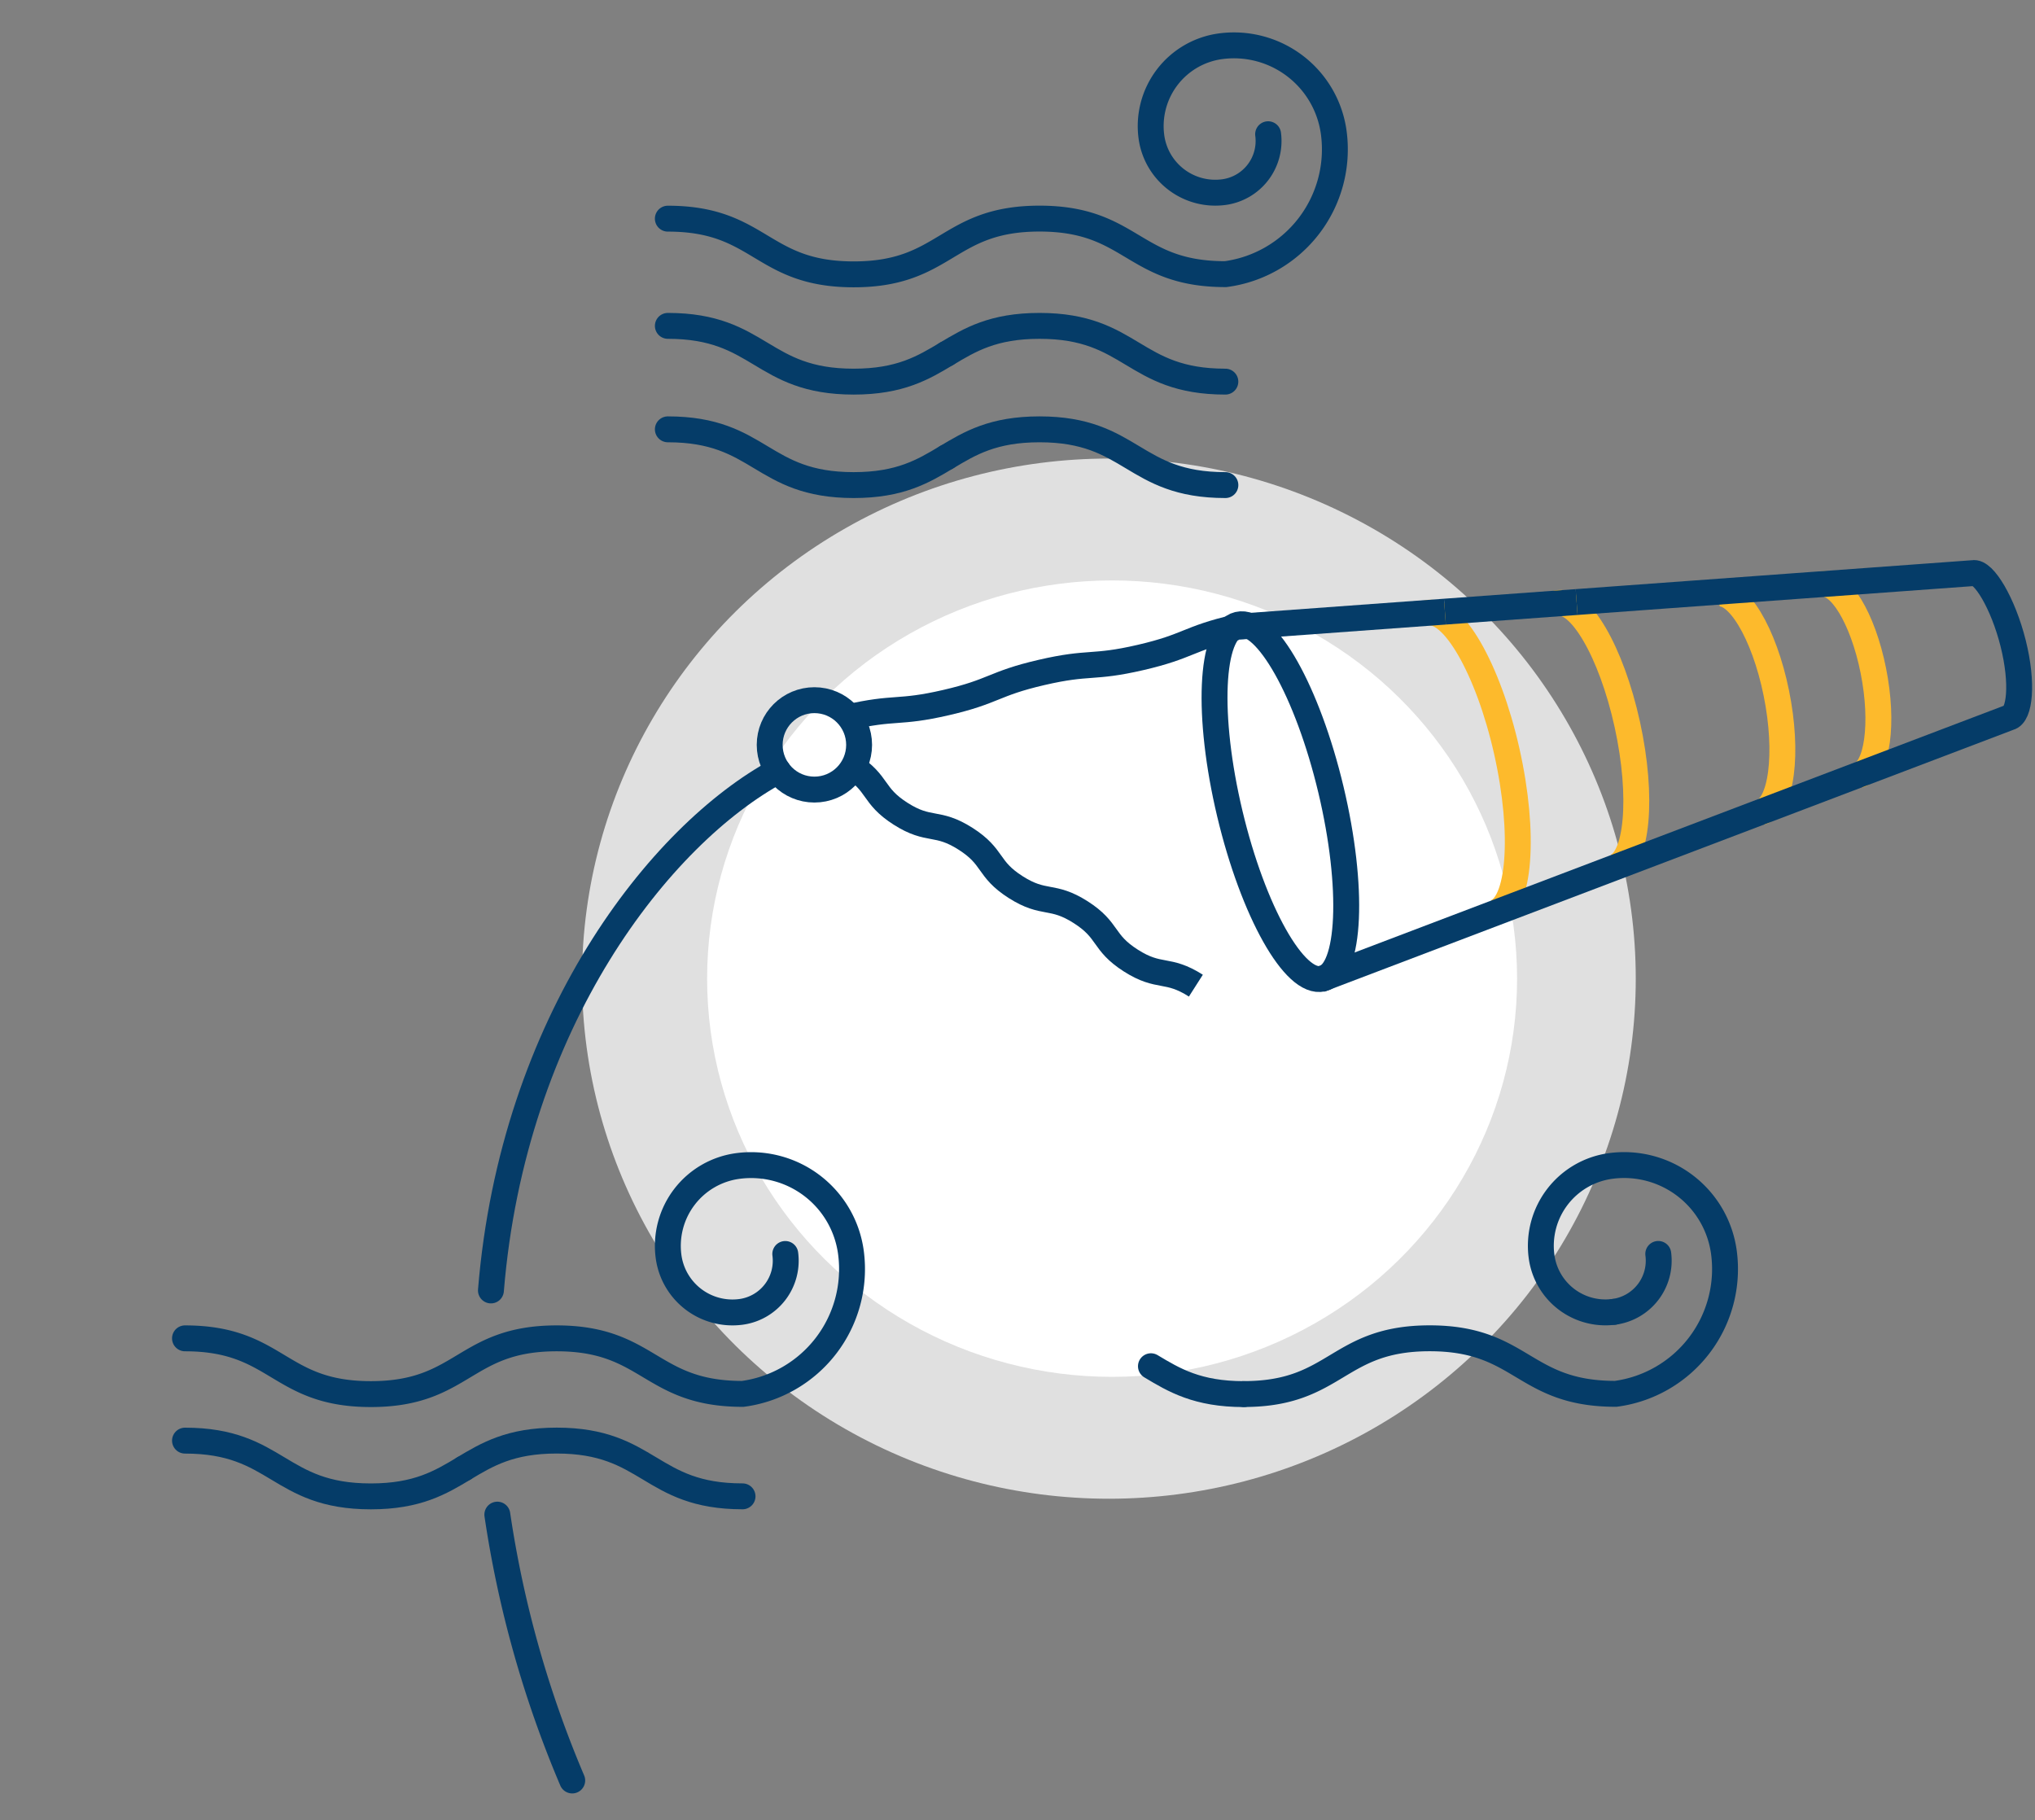
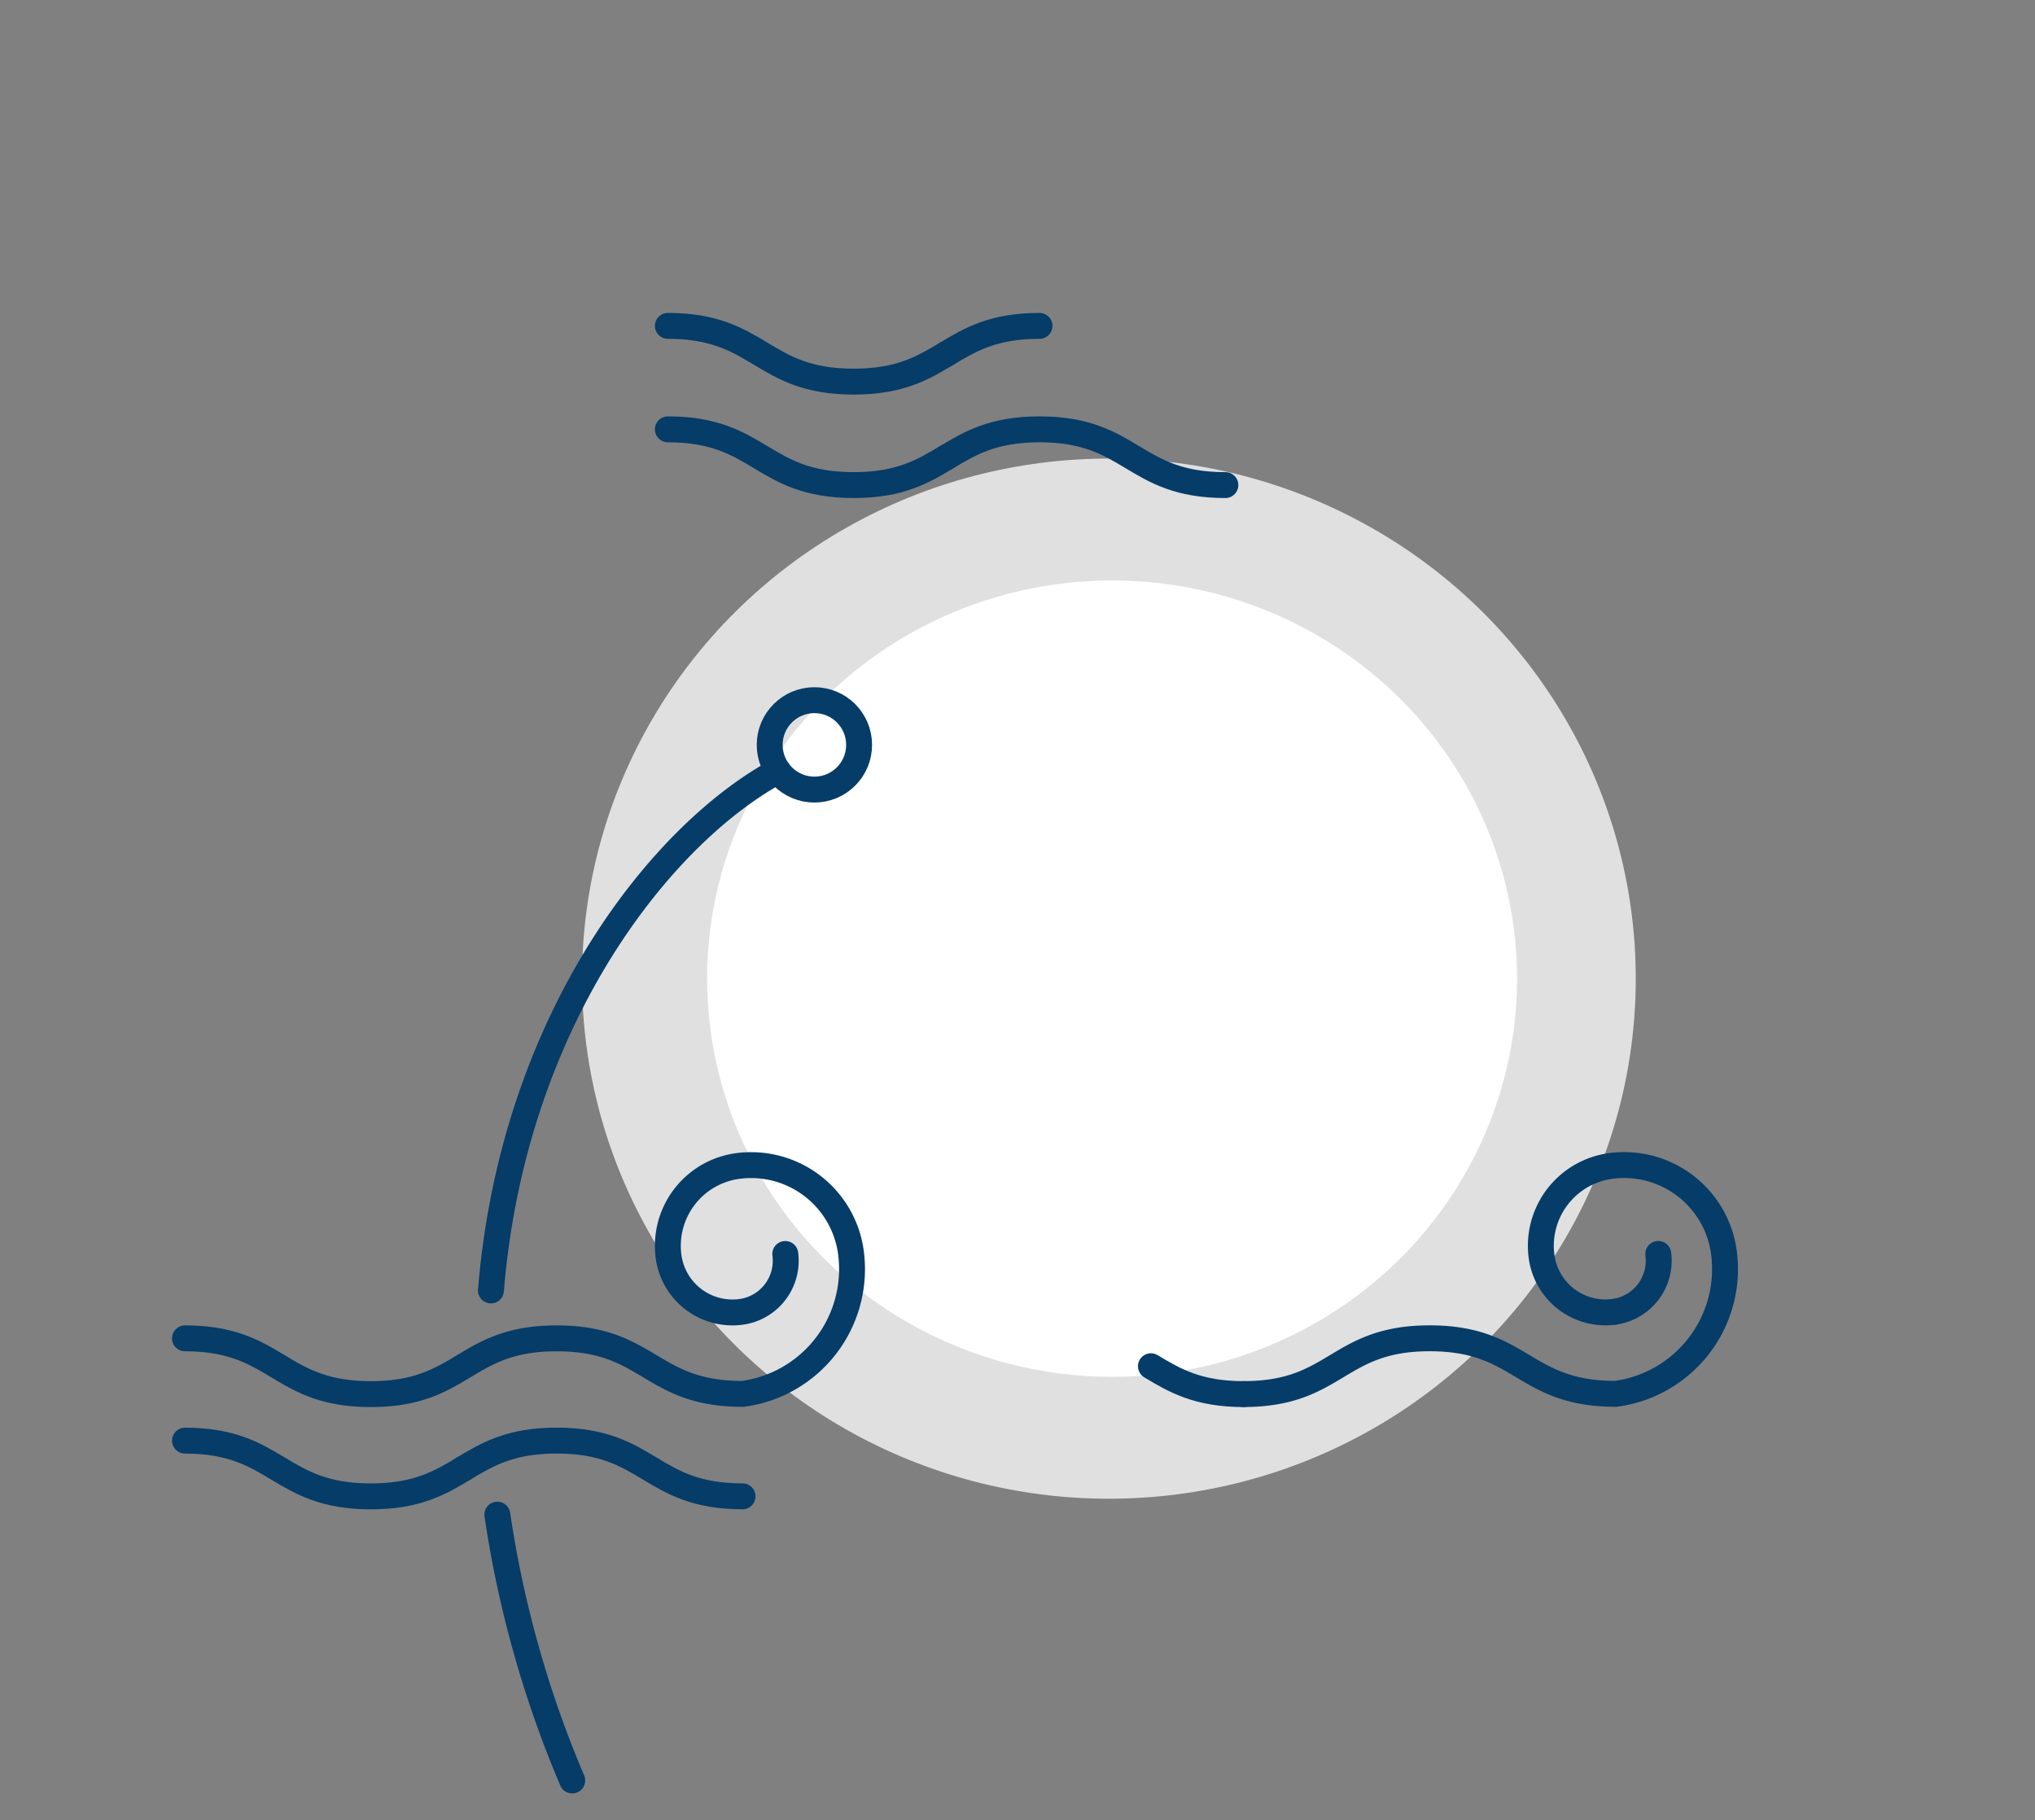
<svg xmlns="http://www.w3.org/2000/svg" width="275" height="246" viewBox="0 0 275 246">
  <rect x="0" y="0" width="275" height="246" fill="#808080" stroke="none" />
  <defs>
    <clipPath id="clip-path">
      <rect id="Rettangolo_366" data-name="Rettangolo 366" width="275" height="246" transform="translate(70 246)" fill="#fff" stroke="#707070" stroke-width="1" />
    </clipPath>
    <clipPath id="clip-path-2">
-       <rect id="Rettangolo_365" data-name="Rettangolo 365" width="160.767" height="59.167" fill="none" stroke="#053c68" stroke-width="3.5" />
-     </clipPath>
+       </clipPath>
  </defs>
  <g id="Gruppo_di_maschere_12" data-name="Gruppo di maschere 12" transform="translate(-70 -246)" clip-path="url(#clip-path)">
    <g id="Raggruppa_568" data-name="Raggruppa 568">
      <g id="Raggruppa_564" data-name="Raggruppa 564" transform="translate(148.653 307.971)">
        <ellipse id="Ellisse_162" data-name="Ellisse 162" cx="71.198" cy="70.286" rx="71.198" ry="70.286" transform="translate(0 0)" fill="#fff" opacity="0.755" />
        <ellipse id="Ellisse_163" data-name="Ellisse 163" cx="54.728" cy="53.816" rx="54.728" ry="53.816" transform="translate(16.902 16.47)" fill="#fff" />
      </g>
      <g id="Raggruppa_565" data-name="Raggruppa 565" transform="translate(8.5 -15)">
-         <path id="Tracciato_451" data-name="Tracciato 451" d="M83.346,35.97C86.485,34.086,89.624,32.2,95.9,32.2c12.557,0,12.557,7.535,25.115,7.535" transform="translate(106.074 272.839)" fill="none" stroke="#053c68" stroke-linecap="round" stroke-miterlimit="10" stroke-width="3.5" />
+         <path id="Tracciato_451" data-name="Tracciato 451" d="M83.346,35.97C86.485,34.086,89.624,32.2,95.9,32.2" transform="translate(106.074 272.839)" fill="none" stroke="#053c68" stroke-linecap="round" stroke-miterlimit="10" stroke-width="3.5" />
        <path id="Tracciato_452" data-name="Tracciato 452" d="M52.84,32.2c12.556,0,12.556,7.536,25.113,7.536,6.278,0,9.417-1.884,12.557-3.768" transform="translate(98.91 272.839)" fill="none" stroke="#053c68" stroke-linecap="round" stroke-miterlimit="10" stroke-width="3.5" />
        <path id="Tracciato_453" data-name="Tracciato 453" d="M30.507,155.962c3.139-1.883,6.277-3.768,12.556-3.768,12.557,0,12.557,7.535,25.116,7.535" transform="translate(93.664 303.49)" fill="none" stroke="#053c68" stroke-linecap="round" stroke-miterlimit="10" stroke-width="3.5" />
        <path id="Tracciato_454" data-name="Tracciato 454" d="M0,152.2c12.557,0,12.557,7.535,25.115,7.535,6.278,0,9.417-1.884,12.557-3.768" transform="translate(86.5 303.49)" fill="none" stroke="#053c68" stroke-linecap="round" stroke-miterlimit="10" stroke-width="3.5" />
        <path id="Tracciato_455" data-name="Tracciato 455" d="M83.346,47.291c3.139-1.883,6.278-3.768,12.557-3.768,12.557,0,12.557,7.535,25.115,7.535" transform="translate(106.074 275.498)" fill="none" stroke="#053c68" stroke-linecap="round" stroke-miterlimit="10" stroke-width="3.5" />
        <path id="Tracciato_456" data-name="Tracciato 456" d="M52.84,43.523c12.556,0,12.556,7.535,25.113,7.535,6.278,0,9.417-1.884,12.557-3.768" transform="translate(98.91 275.498)" fill="none" stroke="#053c68" stroke-linecap="round" stroke-miterlimit="10" stroke-width="3.5" />
        <path id="Tracciato_457" data-name="Tracciato 457" d="M33.479,151.119C36.444,114.749,56.338,89.5,72.28,80.9" transform="translate(94.363 284.276)" fill="none" stroke="#053c68" stroke-linecap="round" stroke-miterlimit="10" stroke-width="3.5" />
        <path id="Tracciato_458" data-name="Tracciato 458" d="M44.3,195.225A146.55,146.55,0,0,1,34.18,159.3" transform="translate(94.527 306.393)" fill="none" stroke="#053c68" stroke-linecap="round" stroke-miterlimit="10" stroke-width="3.5" />
        <ellipse id="Ellisse_161" data-name="Ellisse 161" cx="6.042" cy="6.042" rx="6.042" ry="6.042" transform="translate(165.512 355.623)" fill="none" stroke="#053c68" stroke-linecap="round" stroke-miterlimit="10" stroke-width="3.5" />
        <path id="Tracciato_465" data-name="Tracciato 465" d="M0,145.46c12.557,0,12.557,7.535,25.115,7.535s12.557-7.535,25.113-7.535,12.576,7.507,25.133,7.507a17.014,17.014,0,0,0,14.631-19.1,13.61,13.61,0,0,0-15.283-11.7,10.89,10.89,0,0,0-9.364,12.226,8.712,8.712,0,0,0,9.781,7.491,6.97,6.97,0,0,0,5.993-7.825" transform="translate(86.5 296.408)" fill="none" stroke="#053c68" stroke-linecap="round" stroke-miterlimit="10" stroke-width="3.5" />
        <g id="Raggruppa_569" data-name="Raggruppa 569" transform="translate(8.279 -20.97)">
          <path id="Tracciato_466" data-name="Tracciato 466" d="M99,163.039c3.139,1.883,6.278,3.768,12.557,3.768" transform="translate(109.752 303.567)" fill="none" stroke="#053c68" stroke-linecap="round" stroke-miterlimit="10" stroke-width="3.5" />
          <path id="Tracciato_467" data-name="Tracciato 467" d="M149.668,158.574a6.97,6.97,0,0,0,5.993-7.825" transform="translate(121.65 300.681)" fill="none" stroke="#053c68" stroke-linecap="round" stroke-miterlimit="10" stroke-width="3.5" />
          <path id="Tracciato_468" data-name="Tracciato 468" d="M159.18,160.859a8.712,8.712,0,0,1-9.781-7.491,10.89,10.89,0,0,1,9.364-12.226,13.611,13.611,0,0,1,15.283,11.7,17.016,17.016,0,0,1-14.631,19.1c-12.557,0-12.575-7.508-25.133-7.508s-12.556,7.535-25.113,7.535" transform="translate(112.139 298.396)" fill="none" stroke="#053c68" stroke-linecap="round" stroke-miterlimit="10" stroke-width="3.5" />
        </g>
-         <path id="Tracciato_469" data-name="Tracciato 469" d="M133.958,13.512a6.97,6.97,0,0,1-5.993,7.825,8.712,8.712,0,0,1-9.781-7.491,10.89,10.89,0,0,1,9.364-12.226,13.61,13.61,0,0,1,15.283,11.7,17.013,17.013,0,0,1-14.631,19.1c-12.557,0-12.575-7.507-25.133-7.507s-12.556,7.535-25.113,7.535S65.4,24.921,52.839,24.921" transform="translate(98.91 265.629)" fill="none" stroke="#053c68" stroke-linecap="round" stroke-miterlimit="10" stroke-width="3.5" />
        <g id="Raggruppa_567" data-name="Raggruppa 567" transform="translate(175.437 336.593)">
          <g id="Raggruppa_567-2" data-name="Raggruppa 567" transform="translate(0 0)" clip-path="url(#clip-path-2)">
            <path id="Tracciato_470" data-name="Tracciato 470" d="M56.541,29.477c3.149,13.211,2.644,24.65-1.129,25.549S46.029,45.944,42.88,32.733,40.237,8.083,44.009,7.185,53.392,16.266,56.541,29.477Z" transform="translate(9.376 1.638)" fill="none" stroke="#053c68" stroke-miterlimit="10" stroke-width="3.5" />
            <path id="Tracciato_471" data-name="Tracciato 471" d="M64.152,5.917c3.446-.863,8.278,7.5,10.794,18.679S76.709,45.54,73.263,46.4" transform="translate(14.737 1.346)" fill="none" stroke="#fdba2c" stroke-miterlimit="10" stroke-width="3.5" />
            <path id="Tracciato_472" data-name="Tracciato 472" d="M78.387,4.844c3.13-.8,7.416,6.53,9.575,16.372S89.33,39.684,86.2,40.484" transform="translate(18.007 1.099)" fill="none" stroke="#fdba2c" stroke-miterlimit="10" stroke-width="3.5" />
            <path id="Tracciato_473" data-name="Tracciato 473" d="M95.975,3.818c2.807-.751,6.426,5.24,8.083,13.381s.719,15.348-2.088,16.1" transform="translate(22.047 0.863)" fill="none" stroke="#fdba2c" stroke-miterlimit="10" stroke-width="3.5" />
            <path id="Tracciato_474" data-name="Tracciato 474" d="M107.446,2.779c2.5-.674,5.673,4.54,7.091,11.648s.542,13.415-1.955,14.089" transform="translate(24.682 0.625)" fill="none" stroke="#fdba2c" stroke-miterlimit="10" stroke-width="3.5" />
            <path id="Tracciato_475" data-name="Tracciato 475" d="M87.092,5.423l53.559-3.906c1.439-.325,4.078,4.07,5.437,9.5s.889,9.694-.548,10.018L52.351,56.458" transform="translate(12.026 0.345)" fill="none" stroke="#053c68" stroke-miterlimit="10" stroke-width="3.5" />
            <line id="Linea_108" data-name="Linea 108" y1="1.297" x2="17.795" transform="translate(81.322 5.768)" fill="none" stroke="#053c68" stroke-miterlimit="10" stroke-width="3.5" />
-             <line id="Linea_109" data-name="Linea 109" y1="2.105" x2="28.874" transform="translate(52.448 7.065)" fill="none" stroke="#053c68" stroke-miterlimit="10" stroke-width="3.5" />
            <path id="Tracciato_476" data-name="Tracciato 476" d="M.445,19.658c6.567-1.522,6.8-.5,13.372-2.022s6.328-2.547,12.892-4.069,6.808-.5,13.377-2.023S46.419,9,52.988,7.474" transform="translate(0.102 1.717)" fill="none" stroke="#053c68" stroke-miterlimit="10" stroke-width="3.5" />
            <path id="Tracciato_477" data-name="Tracciato 477" d="M.807,22.642c3.887,2.479,2.884,4.053,6.772,6.533s4.892.905,8.781,3.385,2.882,4.053,6.768,6.531,4.894.908,8.784,3.388,2.889,4.057,6.782,6.54,4.9.908,8.789,3.39" transform="translate(0.185 5.202)" fill="none" stroke="#053c68" stroke-miterlimit="10" stroke-width="3.5" />
          </g>
        </g>
      </g>
    </g>
  </g>
</svg>